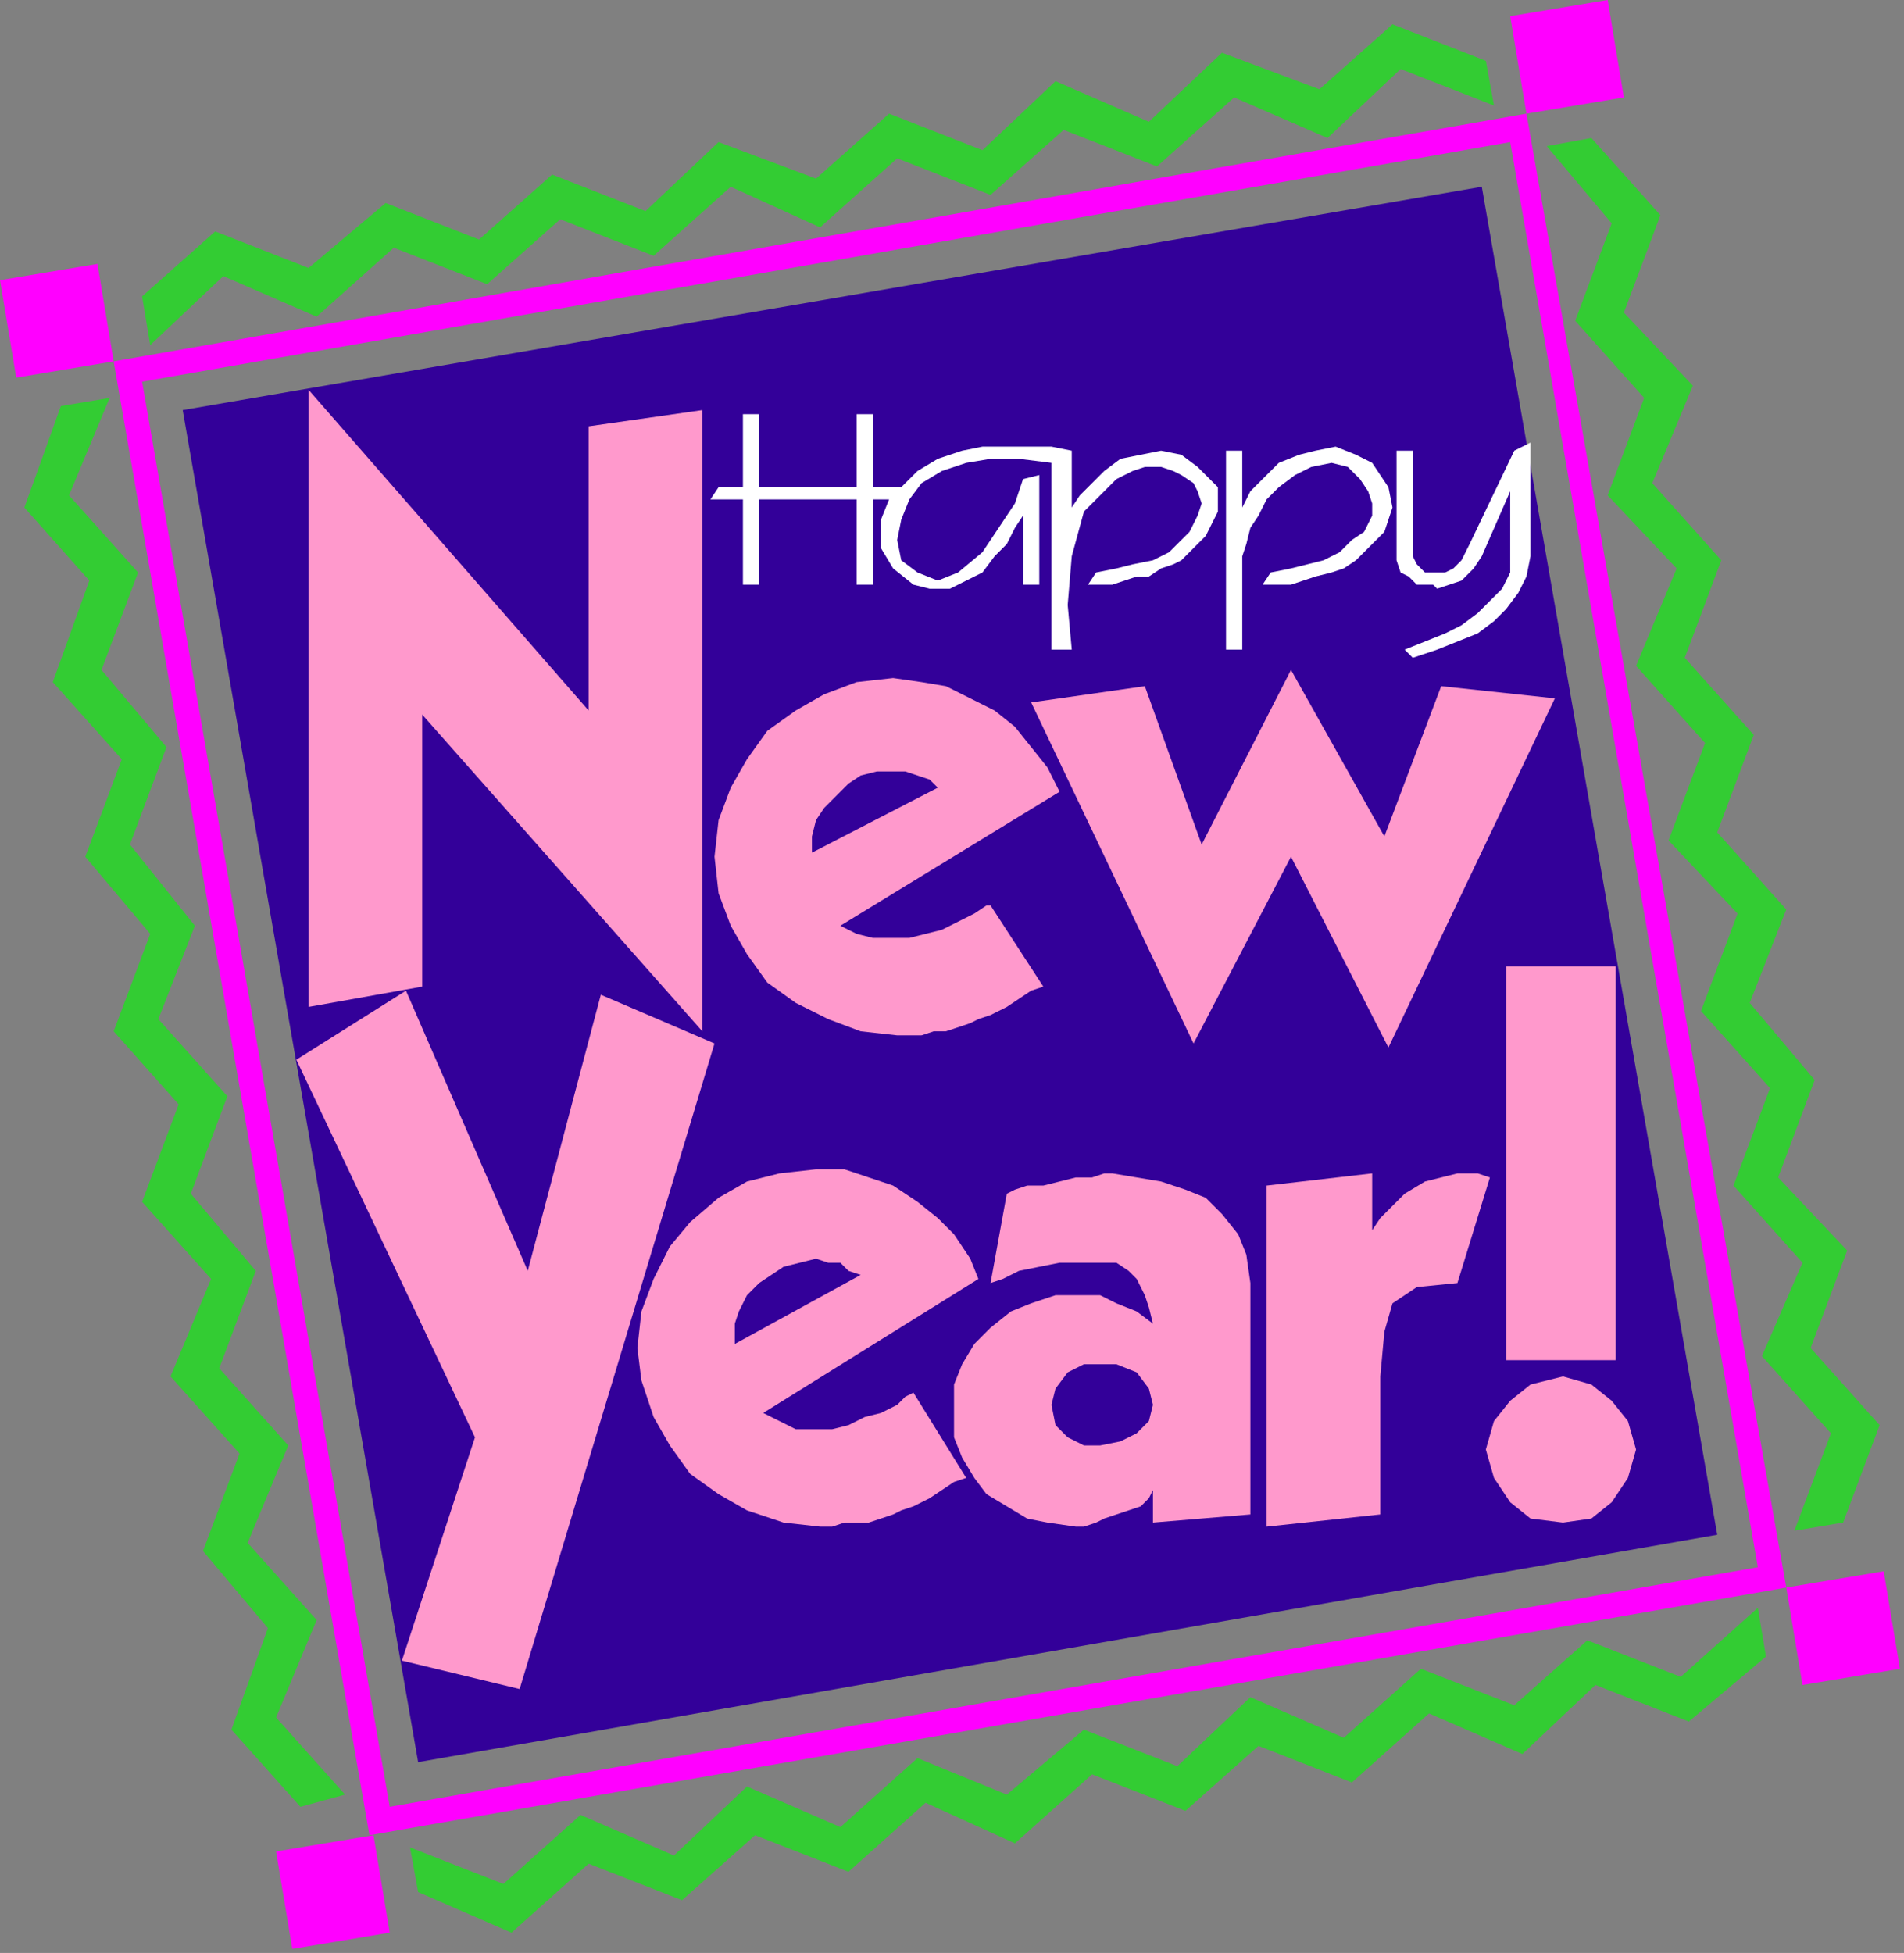
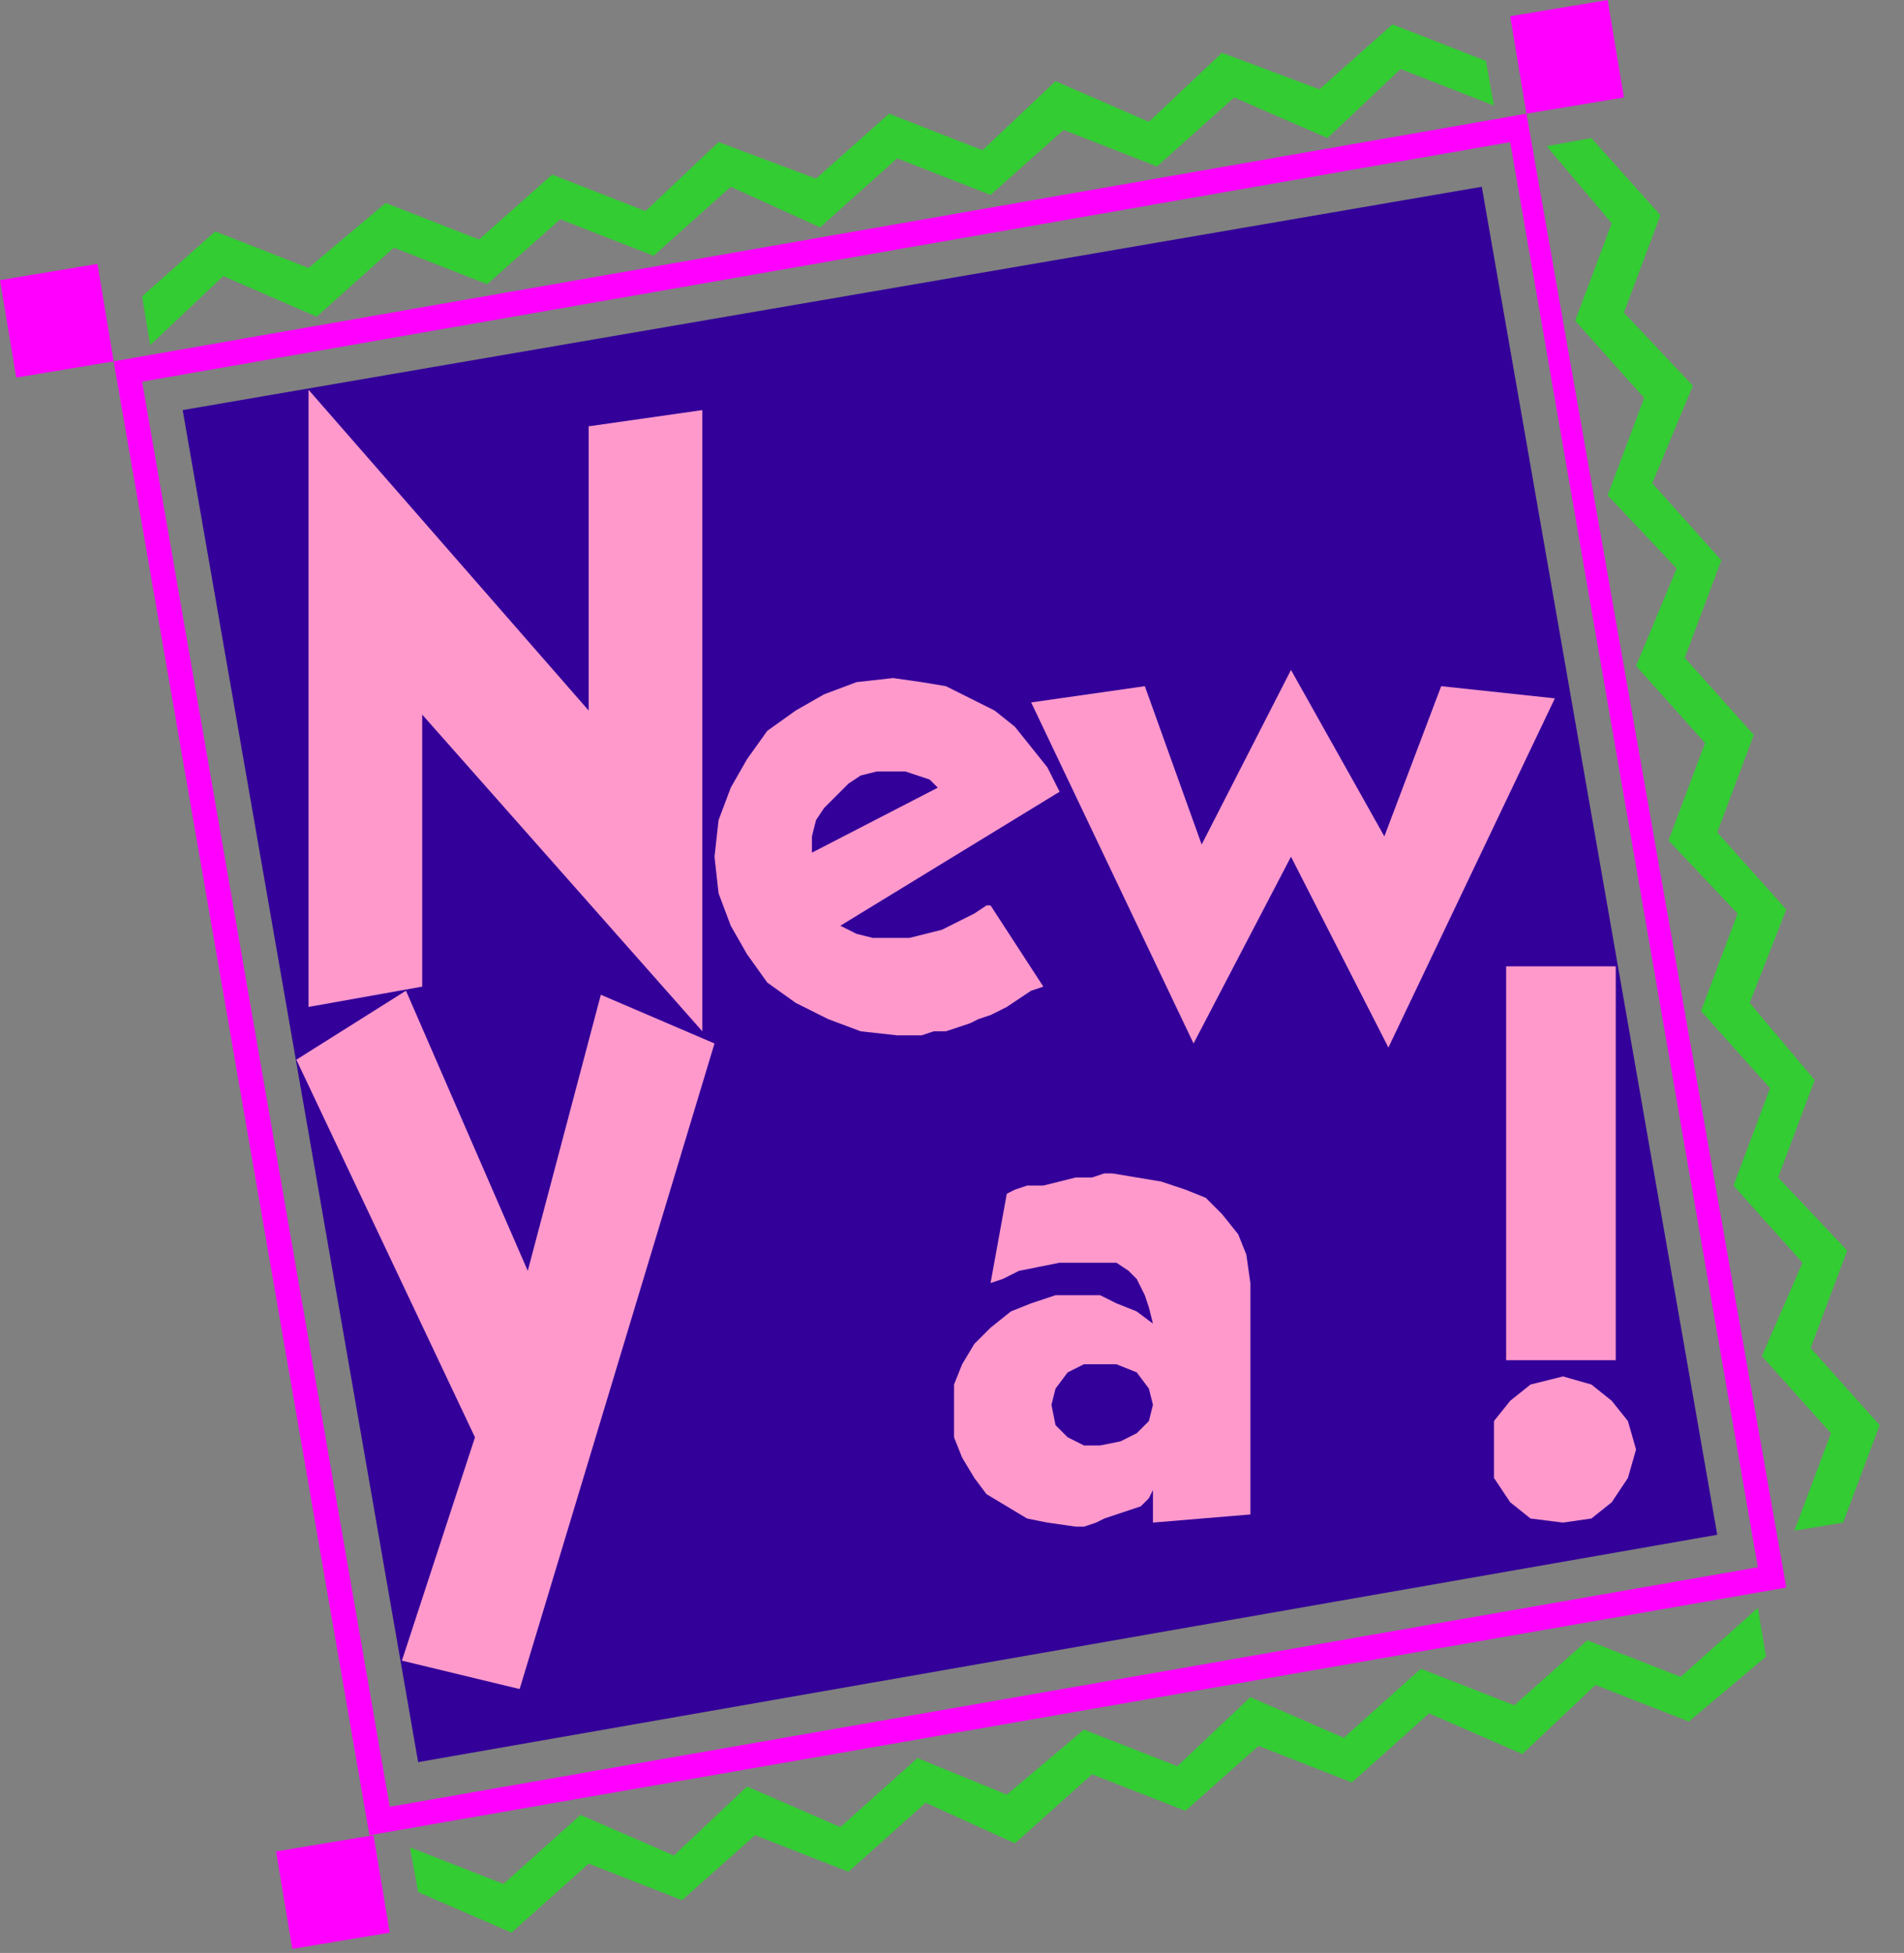
<svg xmlns="http://www.w3.org/2000/svg" xmlns:ns1="http://sodipodi.sourceforge.net/DTD/sodipodi-0.dtd" xmlns:ns2="http://www.inkscape.org/namespaces/inkscape" version="1.0" width="124.09mm" height="127.265mm" id="svg45" ns1:docname="NEWYR009.WMF">
  <rect width="100%" height="100%" fill="#808080" stroke="none" />
  <ns1:namedview pagecolor="#ffffff" bordercolor="#666666" borderopacity="1" objecttolerance="10" gridtolerance="10" guidetolerance="10" ns2:pageopacity="0" ns2:pageshadow="2" ns2:window-width="640" ns2:window-height="480" id="namedview47" />
  <defs id="defs3">
    <pattern id="WMFhbasepattern" patternUnits="userSpaceOnUse" width="6" height="6" x="0" y="0" />
  </defs>
  <path style="fill:#330099;fill-rule:evenodd;fill-opacity:1;stroke:none;" d="  M 45,101   L 365,46   L 423,378   L 103,434   L 45,101  z " id="path5" />
  <path style="fill:#ff00ff;fill-rule:evenodd;fill-opacity:1;stroke:none;" d="  M 28,89   L 35,94   L 372,35   L 433,386   L 96,445   L 35,94   L 28,89   L 91,452   L 440,391   L 376,28   L 28,89  z " id="path7" />
  <path style="fill:#ff00ff;fill-rule:evenodd;fill-opacity:1;stroke:none;" d="  M 0,69   L 24,65   L 28,89   L 4,93   L 0,69  z " id="path9" />
  <path style="fill:#ff00ff;fill-rule:evenodd;fill-opacity:1;stroke:none;" d="  M 372,4   L 396,0   L 400,24   L 376,28   L 372,4  z " id="path11" />
  <path style="fill:#ff00ff;fill-rule:evenodd;fill-opacity:1;stroke:none;" d="  M 68,456   L 92,452   L 96,476   L 72,480   L 68,456  z " id="path13" />
-   <path style="fill:#ff00ff;fill-rule:evenodd;fill-opacity:1;stroke:none;" d="  M 440,391   L 464,387   L 468,411   L 444,415   L 440,391  z " id="path15" />
  <path style="fill:#33cc33;fill-rule:evenodd;fill-opacity:1;stroke:none;" d="  M 35,73   L 53,57   L 76,66   L 95,50   L 118,59   L 136,43   L 159,52   L 177,35   L 201,44   L 219,28   L 242,37   L 260,20   L 283,30   L 301,13   L 325,22   L 343,6   L 366,15   L 368,26   L 345,17   L 327,34   L 304,24   L 285,41   L 262,32   L 244,48   L 221,39   L 202,56   L 180,46   L 161,63   L 138,54   L 120,70   L 97,61   L 78,78   L 55,68   L 37,85   L 35,73  z " id="path17" />
  <path style="fill:#33cc33;fill-rule:evenodd;fill-opacity:1;stroke:none;" d="  M 435,408   L 416,424   L 393,415   L 375,432   L 352,422   L 333,439   L 310,430   L 292,446   L 269,437   L 250,454   L 228,444   L 209,461   L 186,452   L 168,468   L 145,459   L 126,476   L 103,466   L 101,455   L 124,464   L 143,447   L 166,457   L 184,440   L 207,450   L 226,433   L 248,442   L 267,426   L 290,435   L 308,418   L 331,428   L 350,411   L 373,420   L 391,404   L 414,413   L 433,396   L 435,408  z " id="path19" />
-   <path style="fill:#33cc33;fill-rule:evenodd;fill-opacity:1;stroke:none;" d="  M 74,445   L 57,426   L 66,401   L 50,382   L 59,358   L 42,339   L 52,315   L 35,296   L 44,272   L 28,254   L 37,230   L 21,211   L 30,187   L 13,168   L 22,143   L 6,125   L 15,100   L 27,98   L 17,122   L 34,141   L 25,165   L 41,184   L 32,208   L 48,228   L 39,251   L 56,270   L 47,294   L 63,313   L 54,337   L 71,356   L 61,380   L 78,399   L 68,423   L 85,442   L 74,445  z " id="path21" />
  <path style="fill:#33cc33;fill-rule:evenodd;fill-opacity:1;stroke:none;" d="  M 392,34   L 409,53   L 400,77   L 417,95   L 407,119   L 424,138   L 415,162   L 432,181   L 423,205   L 440,224   L 431,247   L 447,266   L 438,290   L 455,308   L 446,332   L 463,351   L 454,375   L 442,377   L 451,353   L 434,334   L 444,311   L 427,292   L 436,268   L 419,249   L 428,225   L 411,207   L 420,183   L 403,164   L 413,140   L 396,122   L 405,98   L 388,79   L 397,55   L 381,36   L 392,34  z " id="path23" />
-   <path style="fill:#ff99cc;fill-rule:evenodd;fill-opacity:1;stroke:none;" d="  M 340,373   L 312,376   L 312,292   L 338,289   L 338,303   L 340,300   L 343,297   L 346,294   L 351,291   L 355,290   L 359,289   L 364,289   L 367,290   L 359,316   L 349,317   L 343,321   L 341,328   L 340,339   L 340,373  z " id="path25" />
  <path style="fill:#ff99cc;fill-rule:evenodd;fill-opacity:1;stroke:none;" d="  M 130,313   L 148,245   L 176,257   L 128,416   L 99,409   L 117,354   L 73,261   L 100,244   L 130,313  z " id="path27" />
  <path style="fill:#ff99cc;fill-rule:evenodd;fill-opacity:1;stroke:none;" d="  M 318,211   L 294,257   L 254,173   L 282,169   L 296,208   L 318,165   L 341,206   L 355,169   L 383,172   L 342,258   L 318,211  z " id="path29" />
  <path style="fill:#ff99cc;fill-rule:evenodd;fill-opacity:1;stroke:none;" d="  M 207,228   L 211,230   L 215,231   L 220,231   L 224,231   L 228,230   L 232,229   L 236,227   L 240,225   L 243,223   L 244,223   L 257,243   L 254,244   L 251,246   L 248,248   L 244,250   L 241,251   L 239,252   L 236,253   L 233,254   L 230,254   L 227,255   L 224,255   L 221,255   L 212,254   L 204,251   L 196,247   L 189,242   L 184,235   L 180,228   L 177,220   L 176,211   L 177,202   L 180,194   L 184,187   L 189,180   L 196,175   L 203,171   L 211,168   L 220,167   L 227,168   L 233,169   L 239,172   L 245,175   L 250,179   L 254,184   L 258,189   L 261,195   L 207,228   L 200,210   L 231,194   L 229,192   L 226,191   L 223,190   L 220,190   L 216,190   L 212,191   L 209,193   L 206,196   L 203,199   L 201,202   L 200,206   L 200,210   L 207,228  z " id="path31" />
-   <path style="fill:#ff99cc;fill-rule:evenodd;fill-opacity:1;stroke:none;" d="  M 188,348   L 192,350   L 196,352   L 200,352   L 205,352   L 209,351   L 213,349   L 217,348   L 221,346   L 223,344   L 225,343   L 238,364   L 235,365   L 232,367   L 229,369   L 225,371   L 222,372   L 220,373   L 217,374   L 214,375   L 211,375   L 208,375   L 205,376   L 202,376   L 193,375   L 184,372   L 177,368   L 170,363   L 165,356   L 161,349   L 158,340   L 157,332   L 158,323   L 161,315   L 165,307   L 170,301   L 177,295   L 184,291   L 192,289   L 201,288   L 208,288   L 214,290   L 220,292   L 226,296   L 231,300   L 235,304   L 239,310   L 241,315   L 188,348   L 181,331   L 212,314   L 209,313   L 207,311   L 204,311   L 201,310   L 197,311   L 193,312   L 190,314   L 187,316   L 184,319   L 182,323   L 181,326   L 181,331   L 188,348  z " id="path33" />
  <path style="fill:#ff99cc;fill-rule:evenodd;fill-opacity:1;stroke:none;" d="  M 76,248   L 76,96   L 145,175   L 145,105   L 173,101   L 173,254   L 104,176   L 104,243   L 76,248  z " id="path35" />
-   <path style="fill:#ff99cc;fill-rule:evenodd;fill-opacity:1;stroke:none;" d="  M 385,339   L 392,341   L 397,345   L 401,350   L 403,357   L 401,364   L 397,370   L 392,374   L 385,375   L 377,374   L 372,370   L 368,364   L 366,357   L 368,350   L 372,345   L 377,341   L 385,339  z " id="path37" />
+   <path style="fill:#ff99cc;fill-rule:evenodd;fill-opacity:1;stroke:none;" d="  M 385,339   L 392,341   L 397,345   L 401,350   L 403,357   L 401,364   L 397,370   L 392,374   L 385,375   L 377,374   L 372,370   L 368,364   L 368,350   L 372,345   L 377,341   L 385,339  z " id="path37" />
  <path style="fill:#ff99cc;fill-rule:evenodd;fill-opacity:1;stroke:none;" d="  M 371,335   L 398,335   L 398,238   L 371,238   L 371,335  z " id="path39" />
  <path style="fill:#ff99cc;fill-rule:evenodd;fill-opacity:1;stroke:none;" d="  M 284,346   L 284,367   L 284,375   L 308,373   L 308,316   L 307,309   L 305,304   L 301,299   L 297,295   L 292,293   L 286,291   L 280,290   L 274,289   L 272,289   L 269,290   L 265,290   L 261,291   L 257,292   L 253,292   L 250,293   L 248,294   L 244,316   L 247,315   L 251,313   L 256,312   L 261,311   L 266,311   L 271,311   L 275,311   L 278,313   L 280,315   L 282,319   L 283,322   L 284,326   L 280,323   L 275,321   L 271,319   L 266,319   L 260,319   L 254,321   L 249,323   L 244,327   L 240,331   L 237,336   L 235,341   L 235,347   L 235,354   L 237,359   L 240,364   L 243,368   L 248,371   L 253,374   L 258,375   L 265,376   L 267,376   L 270,375   L 272,374   L 275,373   L 278,372   L 281,371   L 283,369   L 284,367   L 284,346   L 283,350   L 280,353   L 276,355   L 271,356   L 267,356   L 263,354   L 260,351   L 259,346   L 260,342   L 263,338   L 267,336   L 271,336   L 275,336   L 280,338   L 283,342   L 284,346  z " id="path41" />
-   <path style="fill:#ffffff;fill-rule:evenodd;fill-opacity:1;stroke:none;" d="  M 264,160   L 259,160   L 259,114   L 251,113   L 244,113   L 238,114   L 232,116   L 227,119   L 224,123   L 222,128   L 221,133   L 222,138   L 226,141   L 231,143   L 236,141   L 242,136   L 246,130   L 250,124   L 252,118   L 256,117   L 256,144   L 252,144   L 252,127   L 250,130   L 248,134   L 245,137   L 242,141   L 238,143   L 234,145   L 229,145   L 225,144   L 220,140   L 217,135   L 217,128   L 219,123   L 215,123   L 215,144   L 211,144   L 211,123   L 187,123   L 187,144   L 183,144   L 183,123   L 175,123   L 177,120   L 183,120   L 183,102   L 187,102   L 187,120   L 211,120   L 211,102   L 215,102   L 215,120   L 222,120   L 226,116   L 231,113   L 237,111   L 242,110   L 248,110   L 253,110   L 259,110   L 264,111   L 264,125   L 266,122   L 269,119   L 272,116   L 276,113   L 281,112   L 286,111   L 291,112   L 295,115   L 300,120   L 300,126   L 297,132   L 291,138   L 289,139   L 286,140   L 283,142   L 280,142   L 277,143   L 274,144   L 271,144   L 268,144   L 270,141   L 275,140   L 279,139   L 284,138   L 288,136   L 291,133   L 293,131   L 295,127   L 296,124   L 295,121   L 294,119   L 291,117   L 289,116   L 286,115   L 282,115   L 279,116   L 275,118   L 267,126   L 264,137   L 263,149   L 264,160  z    M 362,134   L 373,111   L 377,109   L 377,137   L 376,142   L 374,146   L 371,150   L 368,153   L 364,156   L 359,158   L 354,160   L 348,162   L 346,160   L 351,158   L 356,156   L 360,154   L 364,151   L 367,148   L 370,145   L 372,141   L 372,137   L 372,121   L 365,137   L 363,140   L 360,143   L 357,144   L 354,145   L 353,144   L 352,144   L 350,144   L 349,144   L 347,142   L 345,141   L 344,138   L 344,136   L 344,111   L 348,111   L 348,134   L 348,137   L 349,139   L 351,141   L 354,141   L 356,141   L 358,140   L 360,138   L 362,134  z    M 306,111   L 306,125   L 308,121   L 311,118   L 315,114   L 320,112   L 324,111   L 329,110   L 334,112   L 338,114   L 342,120   L 343,125   L 341,131   L 336,136   L 334,138   L 331,140   L 328,141   L 324,142   L 321,143   L 318,144   L 314,144   L 311,144   L 313,141   L 318,140   L 322,139   L 326,138   L 330,136   L 333,133   L 336,131   L 338,127   L 338,124   L 337,121   L 335,118   L 332,115   L 328,114   L 323,115   L 319,117   L 315,120   L 312,123   L 310,127   L 308,130   L 307,134   L 306,137   L 306,160   L 302,160   L 302,111   L 306,111  z   " id="path43" />
</svg>